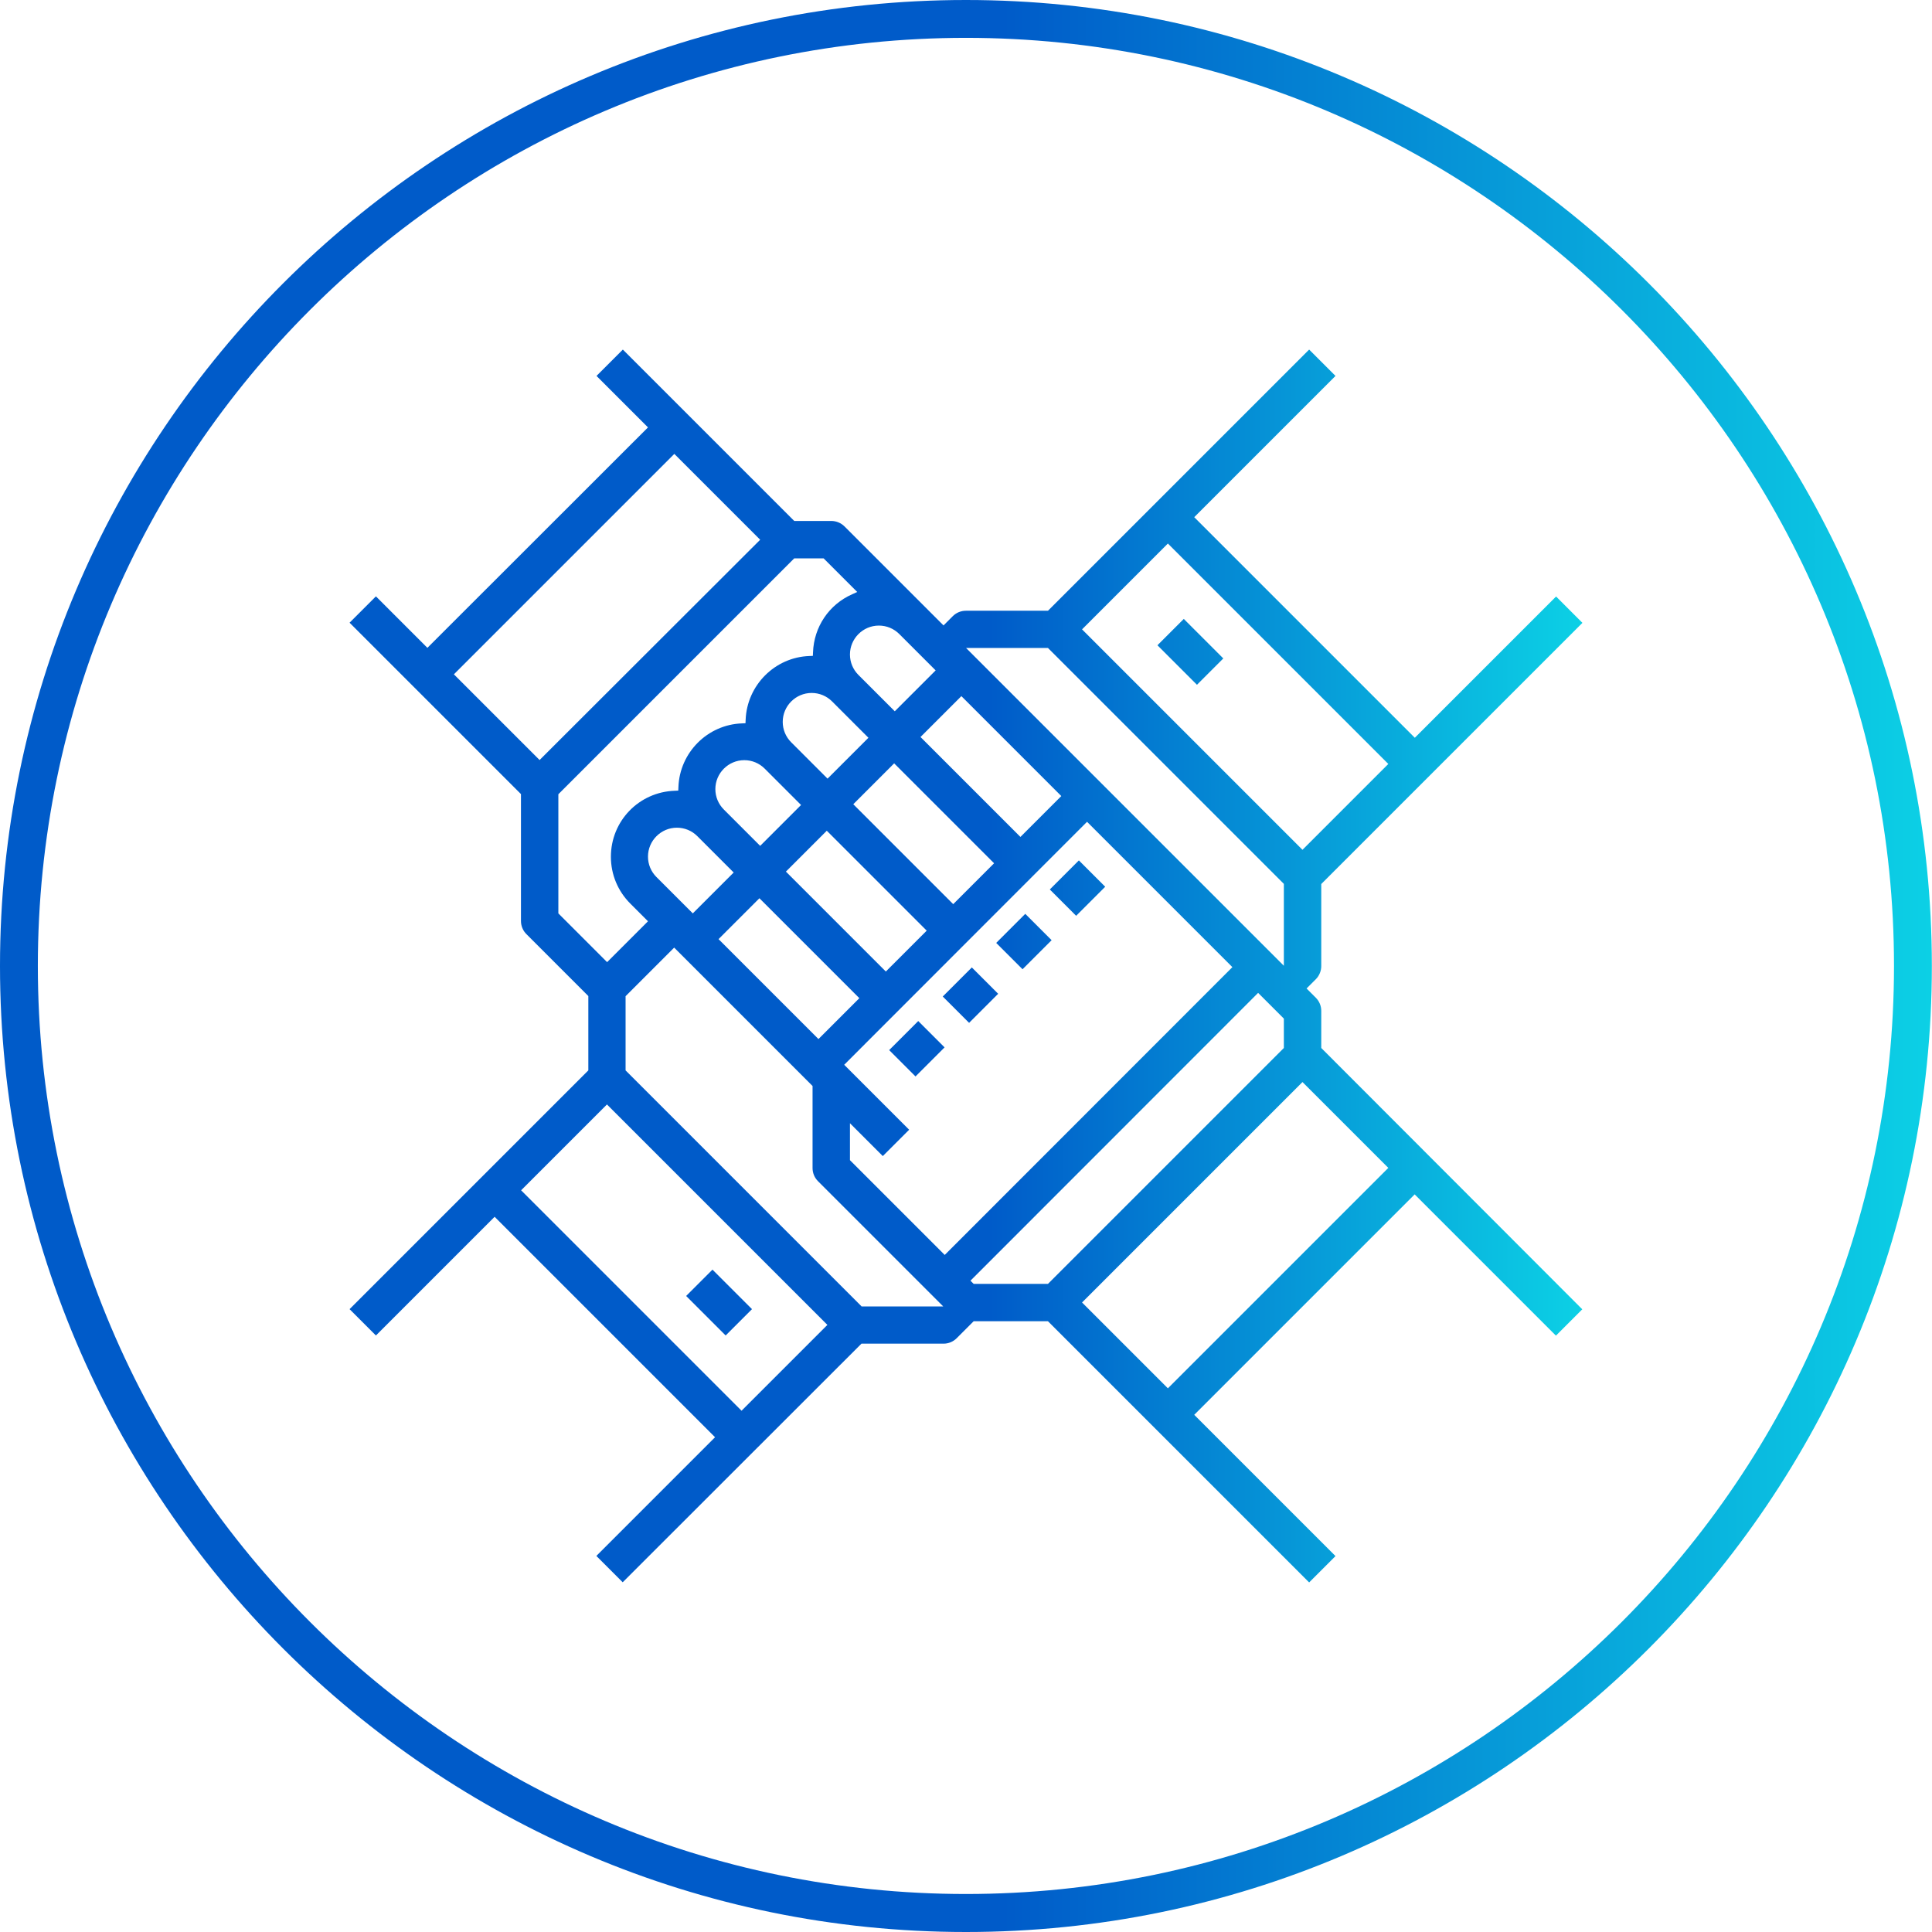
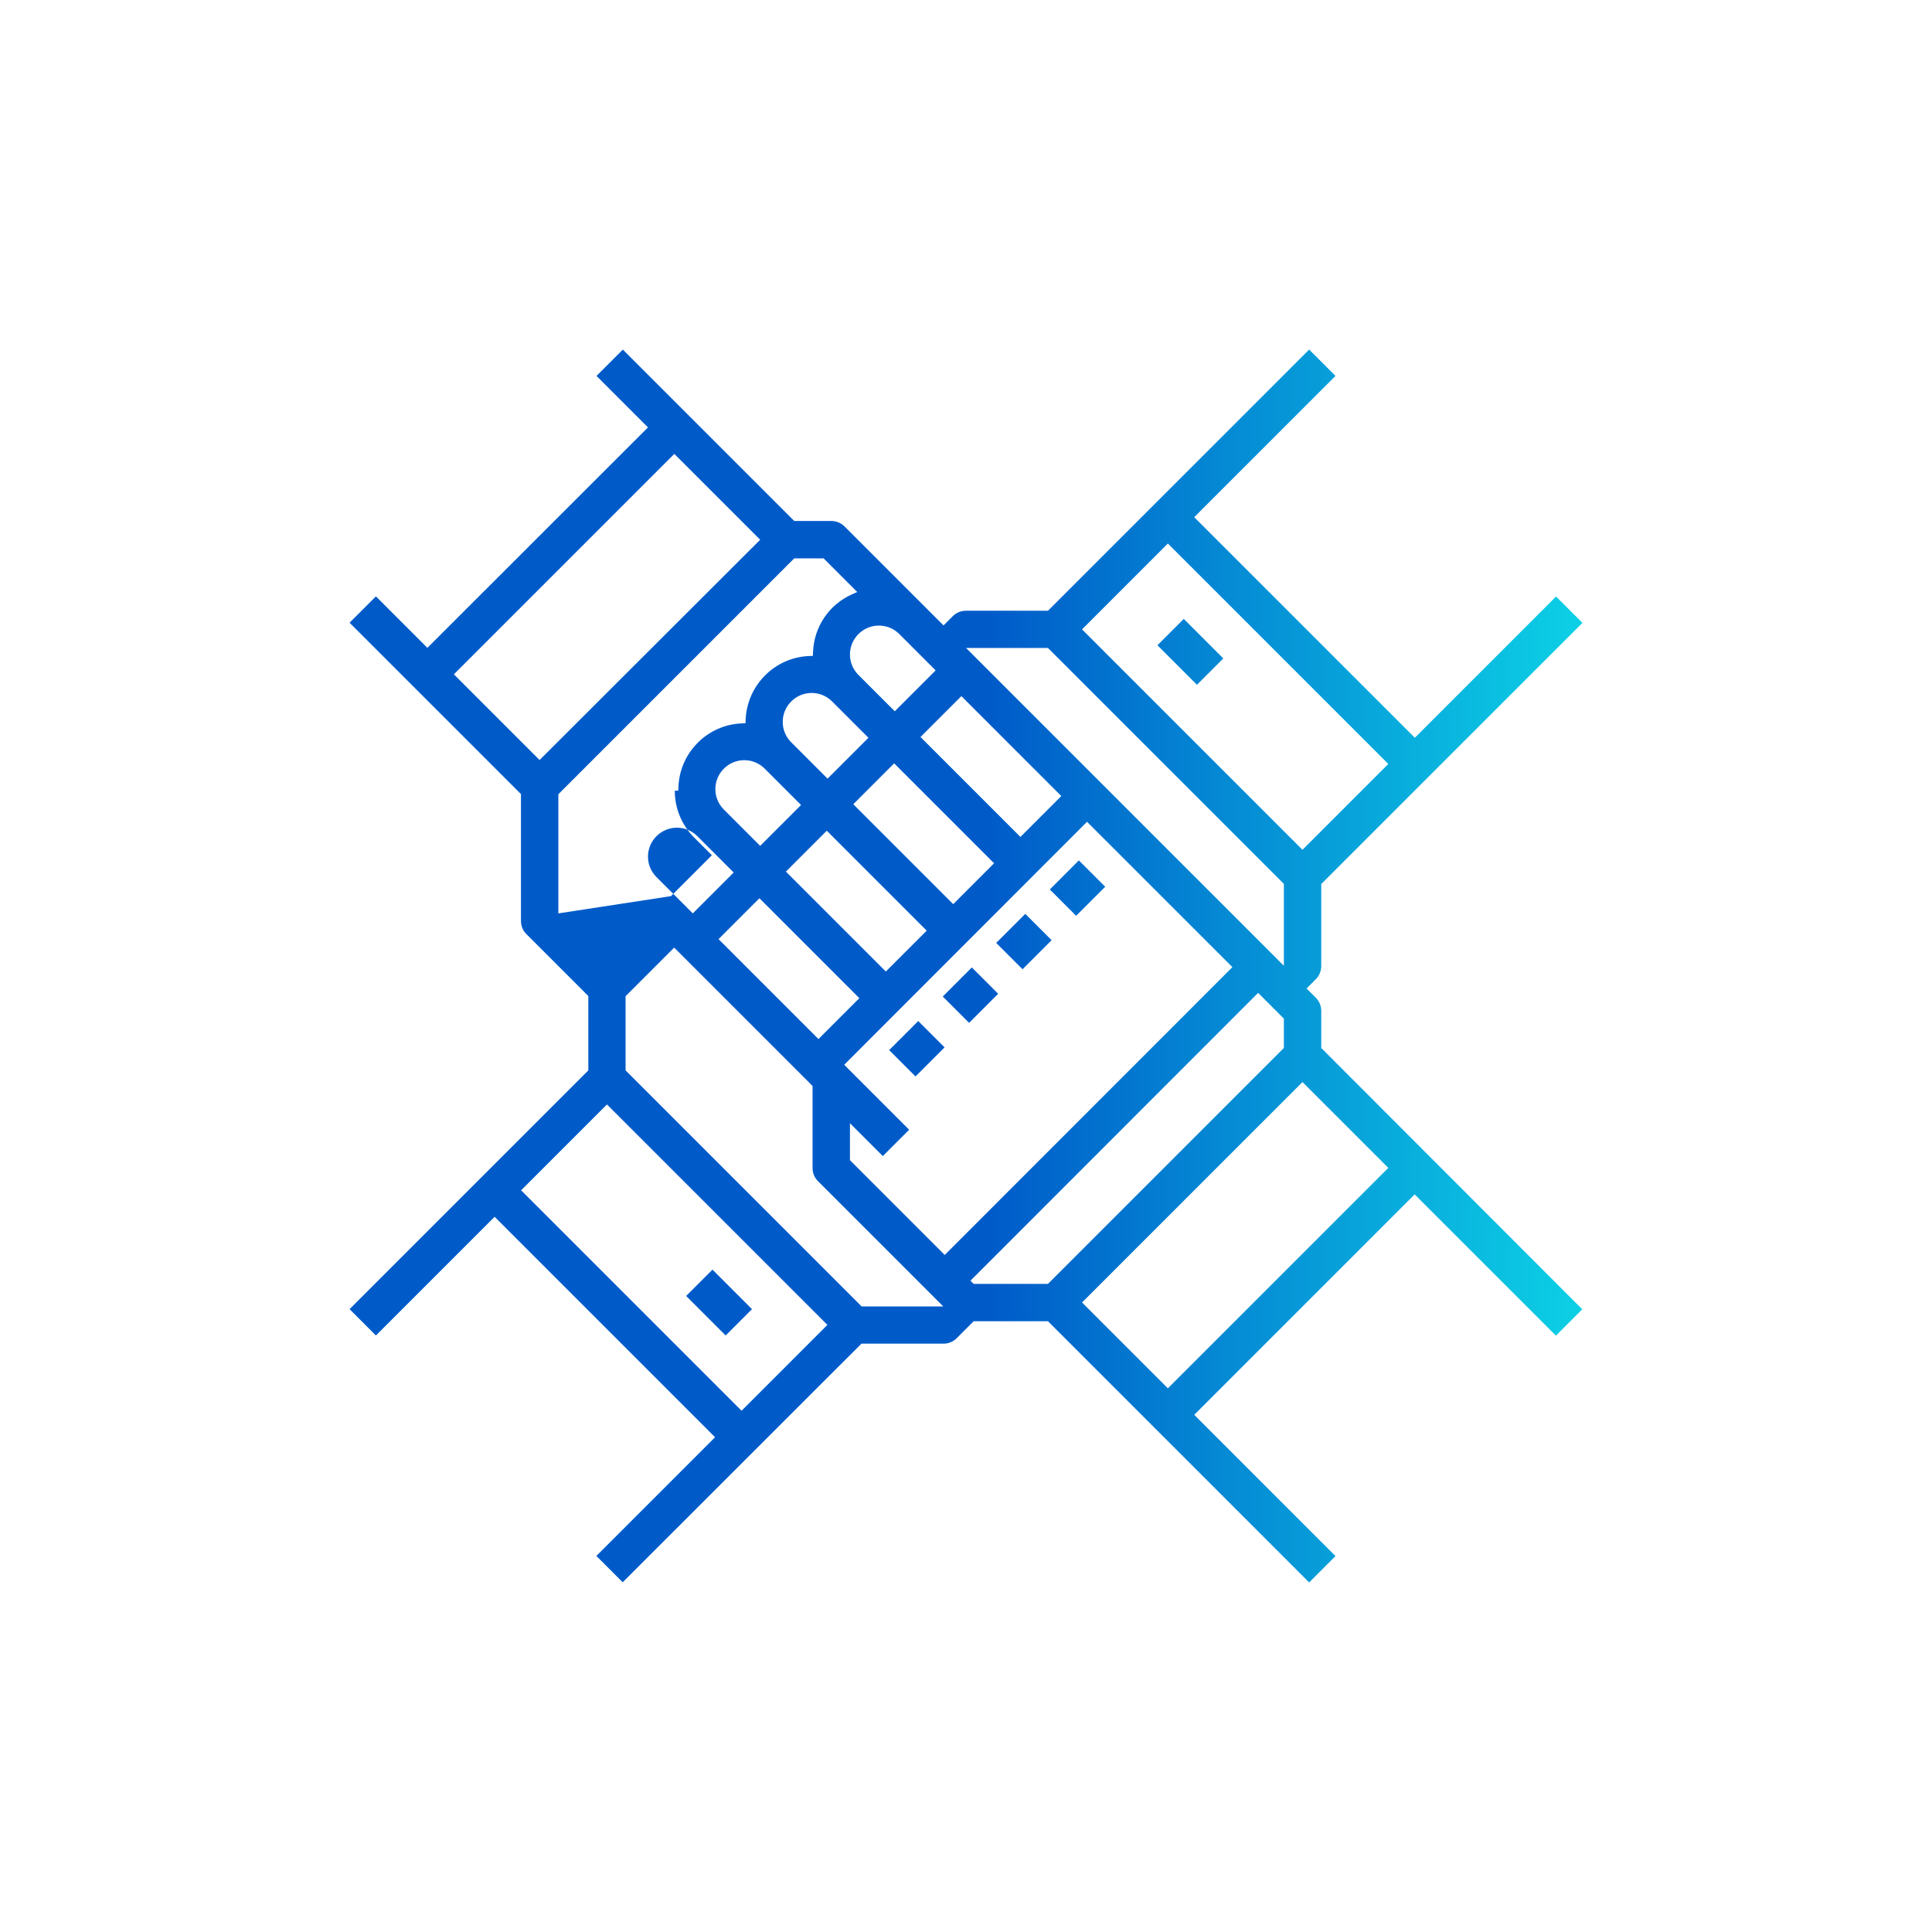
<svg xmlns="http://www.w3.org/2000/svg" id="Camada_1" x="0px" y="0px" viewBox="0 0 127.61 127.61" style="enable-background:new 0 0 127.61 127.61;" xml:space="preserve">
  <style type="text/css">	.st0{clip-path:url(#SVGID_00000124139036150608350220000013940710461837841588_);fill:#2DD881;}	.st1{clip-path:url(#SVGID_00000124139036150608350220000013940710461837841588_);fill:#2DD882;}	.st2{clip-path:url(#SVGID_00000124139036150608350220000013940710461837841588_);fill:#2CD883;}	.st3{clip-path:url(#SVGID_00000124139036150608350220000013940710461837841588_);fill:#2CD884;}	.st4{clip-path:url(#SVGID_00000124139036150608350220000013940710461837841588_);fill:#2CD885;}	.st5{clip-path:url(#SVGID_00000124139036150608350220000013940710461837841588_);fill:#2BD886;}	.st6{clip-path:url(#SVGID_00000124139036150608350220000013940710461837841588_);fill:#2BD887;}	.st7{clip-path:url(#SVGID_00000124139036150608350220000013940710461837841588_);fill:#2BD788;}	.st8{clip-path:url(#SVGID_00000124139036150608350220000013940710461837841588_);fill:#2AD789;}	.st9{clip-path:url(#SVGID_00000124139036150608350220000013940710461837841588_);fill:#2AD78A;}	.st10{clip-path:url(#SVGID_00000124139036150608350220000013940710461837841588_);fill:#2AD78B;}	.st11{clip-path:url(#SVGID_00000124139036150608350220000013940710461837841588_);fill:#29D78C;}	.st12{clip-path:url(#SVGID_00000124139036150608350220000013940710461837841588_);fill:#29D78D;}	.st13{clip-path:url(#SVGID_00000124139036150608350220000013940710461837841588_);fill:#29D78E;}	.st14{clip-path:url(#SVGID_00000124139036150608350220000013940710461837841588_);fill:#28D78F;}	.st15{clip-path:url(#SVGID_00000124139036150608350220000013940710461837841588_);fill:#28D790;}	.st16{clip-path:url(#SVGID_00000124139036150608350220000013940710461837841588_);fill:#28D791;}	.st17{clip-path:url(#SVGID_00000124139036150608350220000013940710461837841588_);fill:#27D792;}	.st18{clip-path:url(#SVGID_00000124139036150608350220000013940710461837841588_);fill:#27D793;}	.st19{clip-path:url(#SVGID_00000124139036150608350220000013940710461837841588_);fill:#27D694;}	.st20{clip-path:url(#SVGID_00000124139036150608350220000013940710461837841588_);fill:#26D695;}	.st21{clip-path:url(#SVGID_00000124139036150608350220000013940710461837841588_);fill:#26D696;}	.st22{clip-path:url(#SVGID_00000124139036150608350220000013940710461837841588_);fill:#26D697;}	.st23{clip-path:url(#SVGID_00000124139036150608350220000013940710461837841588_);fill:#25D698;}	.st24{clip-path:url(#SVGID_00000124139036150608350220000013940710461837841588_);fill:#25D699;}	.st25{clip-path:url(#SVGID_00000124139036150608350220000013940710461837841588_);fill:#25D69A;}	.st26{clip-path:url(#SVGID_00000124139036150608350220000013940710461837841588_);fill:#24D69B;}	.st27{clip-path:url(#SVGID_00000124139036150608350220000013940710461837841588_);fill:#24D69C;}	.st28{clip-path:url(#SVGID_00000124139036150608350220000013940710461837841588_);fill:#24D69D;}	.st29{clip-path:url(#SVGID_00000124139036150608350220000013940710461837841588_);fill:#23D69E;}	.st30{clip-path:url(#SVGID_00000124139036150608350220000013940710461837841588_);fill:#23D69F;}	.st31{clip-path:url(#SVGID_00000124139036150608350220000013940710461837841588_);fill:#23D5A0;}	.st32{clip-path:url(#SVGID_00000124139036150608350220000013940710461837841588_);fill:#22D5A1;}	.st33{clip-path:url(#SVGID_00000124139036150608350220000013940710461837841588_);fill:#22D5A2;}	.st34{clip-path:url(#SVGID_00000124139036150608350220000013940710461837841588_);fill:#22D5A3;}	.st35{clip-path:url(#SVGID_00000124139036150608350220000013940710461837841588_);fill:#21D5A4;}	.st36{clip-path:url(#SVGID_00000124139036150608350220000013940710461837841588_);fill:#21D5A5;}	.st37{clip-path:url(#SVGID_00000124139036150608350220000013940710461837841588_);fill:#21D5A6;}	.st38{clip-path:url(#SVGID_00000124139036150608350220000013940710461837841588_);fill:#20D5A7;}	.st39{clip-path:url(#SVGID_00000124139036150608350220000013940710461837841588_);fill:#20D5A8;}	.st40{clip-path:url(#SVGID_00000124139036150608350220000013940710461837841588_);fill:#20D5A9;}	.st41{clip-path:url(#SVGID_00000124139036150608350220000013940710461837841588_);fill:#1FD5AA;}	.st42{clip-path:url(#SVGID_00000124139036150608350220000013940710461837841588_);fill:#1FD5AB;}	.st43{clip-path:url(#SVGID_00000124139036150608350220000013940710461837841588_);fill:#1FD5AC;}	.st44{clip-path:url(#SVGID_00000124139036150608350220000013940710461837841588_);fill:#1ED4AD;}	.st45{clip-path:url(#SVGID_00000124139036150608350220000013940710461837841588_);fill:#1ED4AE;}	.st46{clip-path:url(#SVGID_00000124139036150608350220000013940710461837841588_);fill:#1ED4AF;}	.st47{clip-path:url(#SVGID_00000124139036150608350220000013940710461837841588_);fill:#1DD4B0;}	.st48{clip-path:url(#SVGID_00000124139036150608350220000013940710461837841588_);fill:#1DD4B1;}	.st49{clip-path:url(#SVGID_00000124139036150608350220000013940710461837841588_);fill:#1DD4B2;}	.st50{clip-path:url(#SVGID_00000124139036150608350220000013940710461837841588_);fill:#1CD4B4;}	.st51{clip-path:url(#SVGID_00000124139036150608350220000013940710461837841588_);fill:#1CD4B5;}	.st52{clip-path:url(#SVGID_00000124139036150608350220000013940710461837841588_);fill:#1CD4B6;}	.st53{clip-path:url(#SVGID_00000124139036150608350220000013940710461837841588_);fill:#1BD4B7;}	.st54{clip-path:url(#SVGID_00000124139036150608350220000013940710461837841588_);fill:#1BD4B8;}	.st55{clip-path:url(#SVGID_00000124139036150608350220000013940710461837841588_);fill:#1BD4B9;}	.st56{clip-path:url(#SVGID_00000124139036150608350220000013940710461837841588_);fill:#1AD3BA;}	.st57{clip-path:url(#SVGID_00000124139036150608350220000013940710461837841588_);fill:#1AD3BB;}	.st58{clip-path:url(#SVGID_00000124139036150608350220000013940710461837841588_);fill:#1AD3BC;}	.st59{clip-path:url(#SVGID_00000124139036150608350220000013940710461837841588_);fill:#19D3BD;}	.st60{clip-path:url(#SVGID_00000124139036150608350220000013940710461837841588_);fill:#19D3BE;}	.st61{clip-path:url(#SVGID_00000124139036150608350220000013940710461837841588_);fill:#19D3BF;}	.st62{clip-path:url(#SVGID_00000124139036150608350220000013940710461837841588_);fill:#18D3C0;}	.st63{clip-path:url(#SVGID_00000124139036150608350220000013940710461837841588_);fill:#18D3C1;}	.st64{clip-path:url(#SVGID_00000124139036150608350220000013940710461837841588_);fill:#18D3C2;}	.st65{clip-path:url(#SVGID_00000124139036150608350220000013940710461837841588_);fill:#17D3C3;}	.st66{clip-path:url(#SVGID_00000124139036150608350220000013940710461837841588_);fill:#17D3C4;}	.st67{clip-path:url(#SVGID_00000124139036150608350220000013940710461837841588_);fill:#17D3C5;}	.st68{clip-path:url(#SVGID_00000124139036150608350220000013940710461837841588_);fill:#16D3C6;}	.st69{clip-path:url(#SVGID_00000124139036150608350220000013940710461837841588_);fill:#16D2C7;}	.st70{clip-path:url(#SVGID_00000124139036150608350220000013940710461837841588_);fill:#16D2C8;}	.st71{clip-path:url(#SVGID_00000124139036150608350220000013940710461837841588_);fill:#15D2C9;}	.st72{clip-path:url(#SVGID_00000124139036150608350220000013940710461837841588_);fill:#15D2CA;}	.st73{clip-path:url(#SVGID_00000124139036150608350220000013940710461837841588_);fill:#15D2CB;}	.st74{clip-path:url(#SVGID_00000124139036150608350220000013940710461837841588_);fill:#14D2CC;}	.st75{clip-path:url(#SVGID_00000124139036150608350220000013940710461837841588_);fill:#14D2CD;}	.st76{clip-path:url(#SVGID_00000124139036150608350220000013940710461837841588_);fill:#14D2CE;}	.st77{clip-path:url(#SVGID_00000124139036150608350220000013940710461837841588_);fill:#13D2CF;}	.st78{clip-path:url(#SVGID_00000124139036150608350220000013940710461837841588_);fill:#13D2D0;}	.st79{clip-path:url(#SVGID_00000124139036150608350220000013940710461837841588_);fill:#13D2D1;}	.st80{clip-path:url(#SVGID_00000124139036150608350220000013940710461837841588_);fill:#12D2D2;}	.st81{clip-path:url(#SVGID_00000124139036150608350220000013940710461837841588_);fill:#12D1D3;}	.st82{clip-path:url(#SVGID_00000124139036150608350220000013940710461837841588_);fill:#12D1D4;}	.st83{clip-path:url(#SVGID_00000124139036150608350220000013940710461837841588_);fill:#11D1D5;}	.st84{clip-path:url(#SVGID_00000124139036150608350220000013940710461837841588_);fill:#11D1D6;}	.st85{clip-path:url(#SVGID_00000124139036150608350220000013940710461837841588_);fill:#11D1D7;}	.st86{clip-path:url(#SVGID_00000124139036150608350220000013940710461837841588_);fill:#10D1D8;}	.st87{clip-path:url(#SVGID_00000124139036150608350220000013940710461837841588_);fill:#10D1D9;}	.st88{clip-path:url(#SVGID_00000124139036150608350220000013940710461837841588_);fill:#10D1DA;}	.st89{clip-path:url(#SVGID_00000124139036150608350220000013940710461837841588_);fill:#0FD1DB;}	.st90{clip-path:url(#SVGID_00000124139036150608350220000013940710461837841588_);fill:#0FD1DC;}	.st91{clip-path:url(#SVGID_00000124139036150608350220000013940710461837841588_);fill:#0FD1DD;}	.st92{clip-path:url(#SVGID_00000124139036150608350220000013940710461837841588_);fill:#0ED1DE;}	.st93{clip-path:url(#SVGID_00000124139036150608350220000013940710461837841588_);fill:#0ED0DF;}	.st94{clip-path:url(#SVGID_00000124139036150608350220000013940710461837841588_);fill:#0ED0E0;}	.st95{clip-path:url(#SVGID_00000124139036150608350220000013940710461837841588_);fill:#0DD0E1;}	.st96{clip-path:url(#SVGID_00000124139036150608350220000013940710461837841588_);fill:#0DD0E2;}	.st97{clip-path:url(#SVGID_00000124139036150608350220000013940710461837841588_);fill:#0DD0E3;}	.st98{clip-path:url(#SVGID_00000124139036150608350220000013940710461837841588_);fill:#0CD0E4;}	.st99{clip-path:url(#SVGID_00000124139036150608350220000013940710461837841588_);fill:#0CD0E5;}	.st100{clip-path:url(#SVGID_00000013163681667224168620000018372521974749187246_);fill:#2DD881;}	.st101{clip-path:url(#SVGID_00000013163681667224168620000018372521974749187246_);fill:#22D5A3;}	.st102{clip-path:url(#SVGID_00000013163681667224168620000018372521974749187246_);fill:#21D5A4;}	.st103{clip-path:url(#SVGID_00000013163681667224168620000018372521974749187246_);fill:#21D5A5;}	.st104{clip-path:url(#SVGID_00000013163681667224168620000018372521974749187246_);fill:#21D5A6;}	.st105{clip-path:url(#SVGID_00000013163681667224168620000018372521974749187246_);fill:#20D5A7;}	.st106{clip-path:url(#SVGID_00000013163681667224168620000018372521974749187246_);fill:#20D5A8;}	.st107{clip-path:url(#SVGID_00000013163681667224168620000018372521974749187246_);fill:#20D5A9;}	.st108{clip-path:url(#SVGID_00000013163681667224168620000018372521974749187246_);fill:#1FD5AA;}	.st109{clip-path:url(#SVGID_00000013163681667224168620000018372521974749187246_);fill:#1FD5AB;}	.st110{clip-path:url(#SVGID_00000013163681667224168620000018372521974749187246_);fill:#1FD5AC;}	.st111{clip-path:url(#SVGID_00000013163681667224168620000018372521974749187246_);fill:#1ED4AD;}	.st112{clip-path:url(#SVGID_00000013163681667224168620000018372521974749187246_);fill:#1ED4AE;}	.st113{clip-path:url(#SVGID_00000013163681667224168620000018372521974749187246_);fill:#1ED4AF;}	.st114{clip-path:url(#SVGID_00000013163681667224168620000018372521974749187246_);fill:#1DD4B0;}	.st115{clip-path:url(#SVGID_00000013163681667224168620000018372521974749187246_);fill:#1DD4B1;}	.st116{clip-path:url(#SVGID_00000013163681667224168620000018372521974749187246_);fill:#1DD4B2;}	.st117{clip-path:url(#SVGID_00000013163681667224168620000018372521974749187246_);fill:#1CD4B4;}	.st118{clip-path:url(#SVGID_00000013163681667224168620000018372521974749187246_);fill:#1CD4B5;}	.st119{clip-path:url(#SVGID_00000013163681667224168620000018372521974749187246_);fill:#1CD4B6;}	.st120{clip-path:url(#SVGID_00000013163681667224168620000018372521974749187246_);fill:#1BD4B7;}	.st121{clip-path:url(#SVGID_00000013163681667224168620000018372521974749187246_);fill:#1BD4B8;}	.st122{clip-path:url(#SVGID_00000013163681667224168620000018372521974749187246_);fill:#1BD4B9;}	.st123{clip-path:url(#SVGID_00000013163681667224168620000018372521974749187246_);fill:#1AD3BA;}	.st124{clip-path:url(#SVGID_00000013163681667224168620000018372521974749187246_);fill:#1AD3BB;}	.st125{clip-path:url(#SVGID_00000013163681667224168620000018372521974749187246_);fill:#1AD3BC;}	.st126{clip-path:url(#SVGID_00000013163681667224168620000018372521974749187246_);fill:#19D3BD;}	.st127{clip-path:url(#SVGID_00000013163681667224168620000018372521974749187246_);fill:#19D3BE;}	.st128{clip-path:url(#SVGID_00000013163681667224168620000018372521974749187246_);fill:#19D3BF;}	.st129{clip-path:url(#SVGID_00000013163681667224168620000018372521974749187246_);fill:#18D3C0;}	.st130{clip-path:url(#SVGID_00000013163681667224168620000018372521974749187246_);fill:#18D3C1;}	.st131{clip-path:url(#SVGID_00000013163681667224168620000018372521974749187246_);fill:#18D3C2;}	.st132{clip-path:url(#SVGID_00000013163681667224168620000018372521974749187246_);fill:#17D3C3;}	.st133{clip-path:url(#SVGID_00000013163681667224168620000018372521974749187246_);fill:#17D3C4;}	.st134{clip-path:url(#SVGID_00000013163681667224168620000018372521974749187246_);fill:#17D3C5;}	.st135{clip-path:url(#SVGID_00000013163681667224168620000018372521974749187246_);fill:#16D3C6;}	.st136{clip-path:url(#SVGID_00000013163681667224168620000018372521974749187246_);fill:#16D2C7;}	.st137{clip-path:url(#SVGID_00000013163681667224168620000018372521974749187246_);fill:#16D2C8;}	.st138{clip-path:url(#SVGID_00000013163681667224168620000018372521974749187246_);fill:#15D2C9;}	.st139{clip-path:url(#SVGID_00000013163681667224168620000018372521974749187246_);fill:#15D2CA;}	.st140{clip-path:url(#SVGID_00000013163681667224168620000018372521974749187246_);fill:#15D2CB;}	.st141{clip-path:url(#SVGID_00000013163681667224168620000018372521974749187246_);fill:#14D2CC;}	.st142{clip-path:url(#SVGID_00000013163681667224168620000018372521974749187246_);fill:#14D2CD;}	.st143{clip-path:url(#SVGID_00000013163681667224168620000018372521974749187246_);fill:#14D2CE;}	.st144{clip-path:url(#SVGID_00000013163681667224168620000018372521974749187246_);fill:#13D2CF;}	.st145{clip-path:url(#SVGID_00000013163681667224168620000018372521974749187246_);fill:#13D2D0;}	.st146{clip-path:url(#SVGID_00000013163681667224168620000018372521974749187246_);fill:#13D2D1;}	.st147{clip-path:url(#SVGID_00000013163681667224168620000018372521974749187246_);fill:#12D2D2;}	.st148{clip-path:url(#SVGID_00000013163681667224168620000018372521974749187246_);fill:#12D1D3;}	.st149{clip-path:url(#SVGID_00000013163681667224168620000018372521974749187246_);fill:#12D1D4;}	.st150{clip-path:url(#SVGID_00000013163681667224168620000018372521974749187246_);fill:#11D1D5;}	.st151{clip-path:url(#SVGID_00000013163681667224168620000018372521974749187246_);fill:#11D1D6;}	.st152{clip-path:url(#SVGID_00000013163681667224168620000018372521974749187246_);fill:#11D1D7;}	.st153{clip-path:url(#SVGID_00000013163681667224168620000018372521974749187246_);fill:#10D1D8;}	.st154{clip-path:url(#SVGID_00000013163681667224168620000018372521974749187246_);fill:#10D1D9;}	.st155{clip-path:url(#SVGID_00000013163681667224168620000018372521974749187246_);fill:#10D1DA;}	.st156{clip-path:url(#SVGID_00000013163681667224168620000018372521974749187246_);fill:#0FD1DB;}	.st157{clip-path:url(#SVGID_00000013163681667224168620000018372521974749187246_);fill:#0FD1DC;}	.st158{clip-path:url(#SVGID_00000013163681667224168620000018372521974749187246_);fill:#0FD1DD;}	.st159{clip-path:url(#SVGID_00000013163681667224168620000018372521974749187246_);fill:#0ED1DE;}	.st160{clip-path:url(#SVGID_00000013163681667224168620000018372521974749187246_);fill:#0ED0DF;}	.st161{clip-path:url(#SVGID_00000013163681667224168620000018372521974749187246_);fill:#0ED0E0;}	.st162{clip-path:url(#SVGID_00000013163681667224168620000018372521974749187246_);fill:#0DD0E1;}	.st163{clip-path:url(#SVGID_00000013163681667224168620000018372521974749187246_);fill:#0DD0E2;}	.st164{clip-path:url(#SVGID_00000013163681667224168620000018372521974749187246_);fill:#0DD0E3;}	.st165{clip-path:url(#SVGID_00000013163681667224168620000018372521974749187246_);fill:#0CD0E4;}	.st166{clip-path:url(#SVGID_00000013163681667224168620000018372521974749187246_);fill:#0CD0E5;}	.st167{clip-path:url(#SVGID_00000013163681667224168620000018372521974749187246_);fill:#2DD882;}	.st168{clip-path:url(#SVGID_00000013163681667224168620000018372521974749187246_);fill:#2CD883;}	.st169{clip-path:url(#SVGID_00000013163681667224168620000018372521974749187246_);fill:#2CD884;}	.st170{clip-path:url(#SVGID_00000013163681667224168620000018372521974749187246_);fill:#2CD885;}	.st171{clip-path:url(#SVGID_00000013163681667224168620000018372521974749187246_);fill:#2BD886;}	.st172{clip-path:url(#SVGID_00000013163681667224168620000018372521974749187246_);fill:#2BD887;}	.st173{clip-path:url(#SVGID_00000013163681667224168620000018372521974749187246_);fill:#2BD788;}	.st174{clip-path:url(#SVGID_00000013163681667224168620000018372521974749187246_);fill:#2AD789;}	.st175{clip-path:url(#SVGID_00000013163681667224168620000018372521974749187246_);fill:#2AD78A;}	.st176{clip-path:url(#SVGID_00000013163681667224168620000018372521974749187246_);fill:#2AD78B;}	.st177{clip-path:url(#SVGID_00000013163681667224168620000018372521974749187246_);fill:#29D78C;}	.st178{clip-path:url(#SVGID_00000013163681667224168620000018372521974749187246_);fill:#29D78D;}	.st179{clip-path:url(#SVGID_00000013163681667224168620000018372521974749187246_);fill:#29D78E;}	.st180{clip-path:url(#SVGID_00000013163681667224168620000018372521974749187246_);fill:#28D78F;}	.st181{clip-path:url(#SVGID_00000013163681667224168620000018372521974749187246_);fill:#28D790;}	.st182{clip-path:url(#SVGID_00000013163681667224168620000018372521974749187246_);fill:#28D791;}	.st183{clip-path:url(#SVGID_00000013163681667224168620000018372521974749187246_);fill:#27D792;}	.st184{clip-path:url(#SVGID_00000013163681667224168620000018372521974749187246_);fill:#27D793;}	.st185{clip-path:url(#SVGID_00000013163681667224168620000018372521974749187246_);fill:#27D694;}	.st186{clip-path:url(#SVGID_00000013163681667224168620000018372521974749187246_);fill:#26D695;}	.st187{clip-path:url(#SVGID_00000013163681667224168620000018372521974749187246_);fill:#26D696;}	.st188{clip-path:url(#SVGID_00000013163681667224168620000018372521974749187246_);fill:#26D697;}	.st189{clip-path:url(#SVGID_00000013163681667224168620000018372521974749187246_);fill:#25D698;}	.st190{clip-path:url(#SVGID_00000013163681667224168620000018372521974749187246_);fill:#25D699;}	.st191{clip-path:url(#SVGID_00000013163681667224168620000018372521974749187246_);fill:#25D69A;}	.st192{clip-path:url(#SVGID_00000013163681667224168620000018372521974749187246_);fill:#24D69B;}	.st193{clip-path:url(#SVGID_00000013163681667224168620000018372521974749187246_);fill:#24D69C;}	.st194{clip-path:url(#SVGID_00000013163681667224168620000018372521974749187246_);fill:#24D69D;}	.st195{clip-path:url(#SVGID_00000013163681667224168620000018372521974749187246_);fill:#23D69E;}	.st196{clip-path:url(#SVGID_00000013163681667224168620000018372521974749187246_);fill:#23D69F;}	.st197{clip-path:url(#SVGID_00000013163681667224168620000018372521974749187246_);fill:#23D5A0;}	.st198{clip-path:url(#SVGID_00000013163681667224168620000018372521974749187246_);fill:#22D5A1;}	.st199{clip-path:url(#SVGID_00000013163681667224168620000018372521974749187246_);fill:#22D5A2;}	.st200{fill:url(#SVGID_00000108272225017525230260000016099190770272566429_);}	.st201{fill:url(#SVGID_00000017516528245763330980000002575680745682903178_);}	.st202{fill:url(#SVGID_00000039824009543669599000000018300382193328520890_);}	.st203{fill:url(#SVGID_00000146475688158524404750000013921336005817204865_);}	.st204{fill:url(#SVGID_00000087406127358370647850000003531668007981714594_);}	.st205{fill:url(#SVGID_00000011023340361371161790000007818555995300122809_);}</style>
  <g>
    <g>
      <linearGradient id="SVGID_00000078038428768253065790000015285193809046507408_" gradientUnits="userSpaceOnUse" x1="0" y1="63.803" x2="127.606" y2="63.803">
        <stop offset="0.519" style="stop-color:#005BC9" />
        <stop offset="0.999" style="stop-color:#0CD0E5" />
      </linearGradient>
-       <path style="fill:url(#SVGID_00000078038428768253065790000015285193809046507408_);" d="M63.8,127.61   C28.62,127.61,0,98.98,0,63.8S28.62,0,63.8,0s63.8,28.62,63.8,63.8S98.98,127.61,63.8,127.61z M63.8,2.5C30,2.5,2.5,30,2.5,63.8   c0,33.8,27.5,61.3,61.3,61.3s61.3-27.5,61.3-61.3C125.11,30,97.61,2.5,63.8,2.5z" />
    </g>
    <linearGradient id="SVGID_00000171708897404074255150000008360732297751469214_" gradientUnits="userSpaceOnUse" x1="23.093" y1="63.803" x2="104.513" y2="63.803">
      <stop offset="0.519" style="stop-color:#005BC9" />
      <stop offset="0.999" style="stop-color:#0CD0E5" />
    </linearGradient>
-     <path style="fill:url(#SVGID_00000171708897404074255150000008360732297751469214_);" d="M87.27,66.77c0-0.33-0.13-0.64-0.36-0.87  l-0.61-0.61l0.61-0.61c0.23-0.23,0.36-0.55,0.36-0.87v-5.42l17.25-17.25l-1.74-1.74l-9.33,9.33L78.88,34.16l9.33-9.33l-1.74-1.74  L69.22,40.34H63.8c-0.33,0-0.64,0.13-0.87,0.36l-0.61,0.61l-6.54-6.54c-0.23-0.23-0.55-0.36-0.87-0.36h-2.45L41.14,23.09  l-1.74,1.74l3.4,3.4L28.23,42.79l-3.4-3.4l-1.74,1.74l11.32,11.32v8.38c0,0.33,0.13,0.64,0.36,0.87l4.09,4.09v4.91L23.09,86.47  l1.74,1.74l7.84-7.84l14.56,14.56l-7.84,7.84l1.74,1.74L56.9,88.75h5.42c0.33,0,0.64-0.13,0.87-0.36l1.12-1.12h4.91l17.25,17.25  l1.74-1.74l-9.33-9.33l14.56-14.56l9.33,9.33l1.74-1.74L87.27,69.22V66.77z M77.14,35.9L91.7,50.46l-5.67,5.67L71.47,41.57  L77.14,35.9z M69.22,42.8L84.8,58.38v5.41L63.81,42.8H69.22z M56.14,76.63v-2.44l2.17,2.17l1.74-1.74l-4.29-4.29l-8.3-8.3l-4.1-4.1  c-0.36-0.36-0.56-0.84-0.56-1.35c0-1.05,0.86-1.91,1.91-1.91c0.51,0,0.99,0.2,1.35,0.56l2.4,2.4l-2.7,2.7l1.7,1.7l2.7-2.7l6.6,6.6  l-2.7,2.7l1.7,1.7L71.8,54.28l9.6,9.6L62.4,82.89L56.14,76.63z M70.1,52.58l-2.7,2.7l-6.6-6.6l2.7-2.7L70.1,52.58z M65.66,57.02  l-2.7,2.7l-6.6-6.6l2.7-2.7L65.66,57.02z M58.51,64.17l-6.6-6.6l2.7-2.7l6.6,6.6L58.51,64.17z M54.66,51.43l-2.4-2.4  c-0.36-0.36-0.56-0.84-0.56-1.35c0-1.05,0.86-1.91,1.91-1.91c0.51,0,0.99,0.2,1.35,0.56l2.4,2.4L54.66,51.43z M52.91,53.17  l-2.7,2.7l-2.4-2.4c-0.36-0.36-0.56-0.84-0.56-1.35c0-1.05,0.86-1.91,1.91-1.91c0.51,0,0.99,0.2,1.35,0.56L52.91,53.17z   M58.05,41.32c0.51,0,0.99,0.2,1.35,0.56l2.4,2.4l-2.7,2.7l-2.4-2.4c-0.36-0.36-0.56-0.84-0.56-1.35  C56.14,42.18,57,41.32,58.05,41.32z M29.98,44.54l14.56-14.56l5.67,5.67L35.64,50.2L29.98,44.54z M36.88,60.33v-7.87l15.58-15.58  h1.94l2.22,2.22l-0.33,0.15c-1.54,0.68-2.53,2.16-2.59,3.84l-0.01,0.23l-0.23,0.01c-2.28,0.08-4.12,1.93-4.21,4.21l-0.01,0.23  l-0.23,0.01c-2.28,0.08-4.12,1.93-4.2,4.21l-0.01,0.23l-0.23,0.01c-2.37,0.08-4.22,2-4.22,4.36c0,1.17,0.46,2.27,1.28,3.09  l1.17,1.17l-2.7,2.7L36.88,60.33z M48.98,93.18L34.42,78.62l5.67-5.67l14.56,14.56L48.98,93.18z M56.9,86.28L41.32,70.7V65.8  l3.21-3.21l9.14,9.14v5.42c0,0.33,0.13,0.64,0.36,0.87l8.27,8.27H56.9z M64.31,84.8l-0.21-0.21L83.1,65.58l1.7,1.7v1.94L69.22,84.8  H64.31z M91.7,77.14L77.14,91.7l-5.67-5.67l14.56-14.56L91.7,77.14z M73,58.57l-1.92,1.92l-1.74-1.74l1.92-1.92L73,58.57z   M67.72,60.36l1.74,1.74l-1.92,1.92l-1.74-1.74L67.72,60.36z M64.19,63.9l1.74,1.74l-1.92,1.92l-1.74-1.74L64.19,63.9z   M60.65,67.44l1.74,1.74l-1.92,1.92l-1.74-1.74L60.65,67.44z M47.93,88.21l-2.61-2.61l1.74-1.74l2.61,2.61L47.93,88.21z   M78.19,40.88l2.61,2.61l-1.74,1.74l-2.61-2.61L78.19,40.88z" />
+     <path style="fill:url(#SVGID_00000171708897404074255150000008360732297751469214_);" d="M87.27,66.77c0-0.33-0.13-0.64-0.36-0.87  l-0.61-0.61l0.61-0.61c0.23-0.23,0.36-0.55,0.36-0.87v-5.42l17.25-17.25l-1.74-1.74l-9.33,9.33L78.88,34.16l9.33-9.33l-1.74-1.74  L69.22,40.34H63.8c-0.33,0-0.64,0.13-0.87,0.36l-0.61,0.61l-6.54-6.54c-0.23-0.23-0.55-0.36-0.87-0.36h-2.45L41.14,23.09  l-1.74,1.74l3.4,3.4L28.23,42.79l-3.4-3.4l-1.74,1.74l11.32,11.32v8.38c0,0.33,0.13,0.64,0.36,0.87l4.09,4.09v4.91L23.09,86.47  l1.74,1.74l7.84-7.84l14.56,14.56l-7.84,7.84l1.74,1.74L56.9,88.75h5.42c0.33,0,0.64-0.13,0.87-0.36l1.12-1.12h4.91l17.25,17.25  l1.74-1.74l-9.33-9.33l14.56-14.56l9.33,9.33l1.74-1.74L87.27,69.22V66.77z M77.14,35.9L91.7,50.46l-5.67,5.67L71.47,41.57  L77.14,35.9z M69.22,42.8L84.8,58.38v5.41L63.81,42.8H69.22z M56.14,76.63v-2.44l2.17,2.17l1.74-1.74l-4.29-4.29l-8.3-8.3l-4.1-4.1  c-0.36-0.36-0.56-0.84-0.56-1.35c0-1.05,0.86-1.91,1.91-1.91c0.51,0,0.99,0.2,1.35,0.56l2.4,2.4l-2.7,2.7l1.7,1.7l2.7-2.7l6.6,6.6  l-2.7,2.7l1.7,1.7L71.8,54.28l9.6,9.6L62.4,82.89L56.14,76.63z M70.1,52.58l-2.7,2.7l-6.6-6.6l2.7-2.7L70.1,52.58z M65.66,57.02  l-2.7,2.7l-6.6-6.6l2.7-2.7L65.66,57.02z M58.51,64.17l-6.6-6.6l2.7-2.7l6.6,6.6L58.51,64.17z M54.66,51.43l-2.4-2.4  c-0.36-0.36-0.56-0.84-0.56-1.35c0-1.05,0.86-1.91,1.91-1.91c0.51,0,0.99,0.2,1.35,0.56l2.4,2.4L54.66,51.43z M52.91,53.17  l-2.7,2.7l-2.4-2.4c-0.36-0.36-0.56-0.84-0.56-1.35c0-1.05,0.86-1.91,1.91-1.91c0.51,0,0.99,0.2,1.35,0.56L52.91,53.17z   M58.05,41.32c0.51,0,0.99,0.2,1.35,0.56l2.4,2.4l-2.7,2.7l-2.4-2.4c-0.36-0.36-0.56-0.84-0.56-1.35  C56.14,42.18,57,41.32,58.05,41.32z M29.98,44.54l14.56-14.56l5.67,5.67L35.64,50.2L29.98,44.54z M36.88,60.33v-7.87l15.58-15.58  h1.94l2.22,2.22l-0.33,0.15c-1.54,0.68-2.53,2.16-2.59,3.84l-0.01,0.23l-0.23,0.01c-2.28,0.08-4.12,1.93-4.21,4.21l-0.01,0.23  l-0.23,0.01c-2.28,0.08-4.12,1.93-4.2,4.21l-0.01,0.23l-0.23,0.01c0,1.17,0.46,2.27,1.28,3.09  l1.17,1.17l-2.7,2.7L36.88,60.33z M48.98,93.18L34.42,78.62l5.67-5.67l14.56,14.56L48.98,93.18z M56.9,86.28L41.32,70.7V65.8  l3.21-3.21l9.14,9.14v5.42c0,0.33,0.13,0.64,0.36,0.87l8.27,8.27H56.9z M64.31,84.8l-0.21-0.21L83.1,65.58l1.7,1.7v1.94L69.22,84.8  H64.31z M91.7,77.14L77.14,91.7l-5.67-5.67l14.56-14.56L91.7,77.14z M73,58.57l-1.92,1.92l-1.74-1.74l1.92-1.92L73,58.57z   M67.72,60.36l1.74,1.74l-1.92,1.92l-1.74-1.74L67.72,60.36z M64.19,63.9l1.74,1.74l-1.92,1.92l-1.74-1.74L64.19,63.9z   M60.65,67.44l1.74,1.74l-1.92,1.92l-1.74-1.74L60.65,67.44z M47.93,88.21l-2.61-2.61l1.74-1.74l2.61,2.61L47.93,88.21z   M78.19,40.88l2.61,2.61l-1.74,1.74l-2.61-2.61L78.19,40.88z" />
  </g>
</svg>